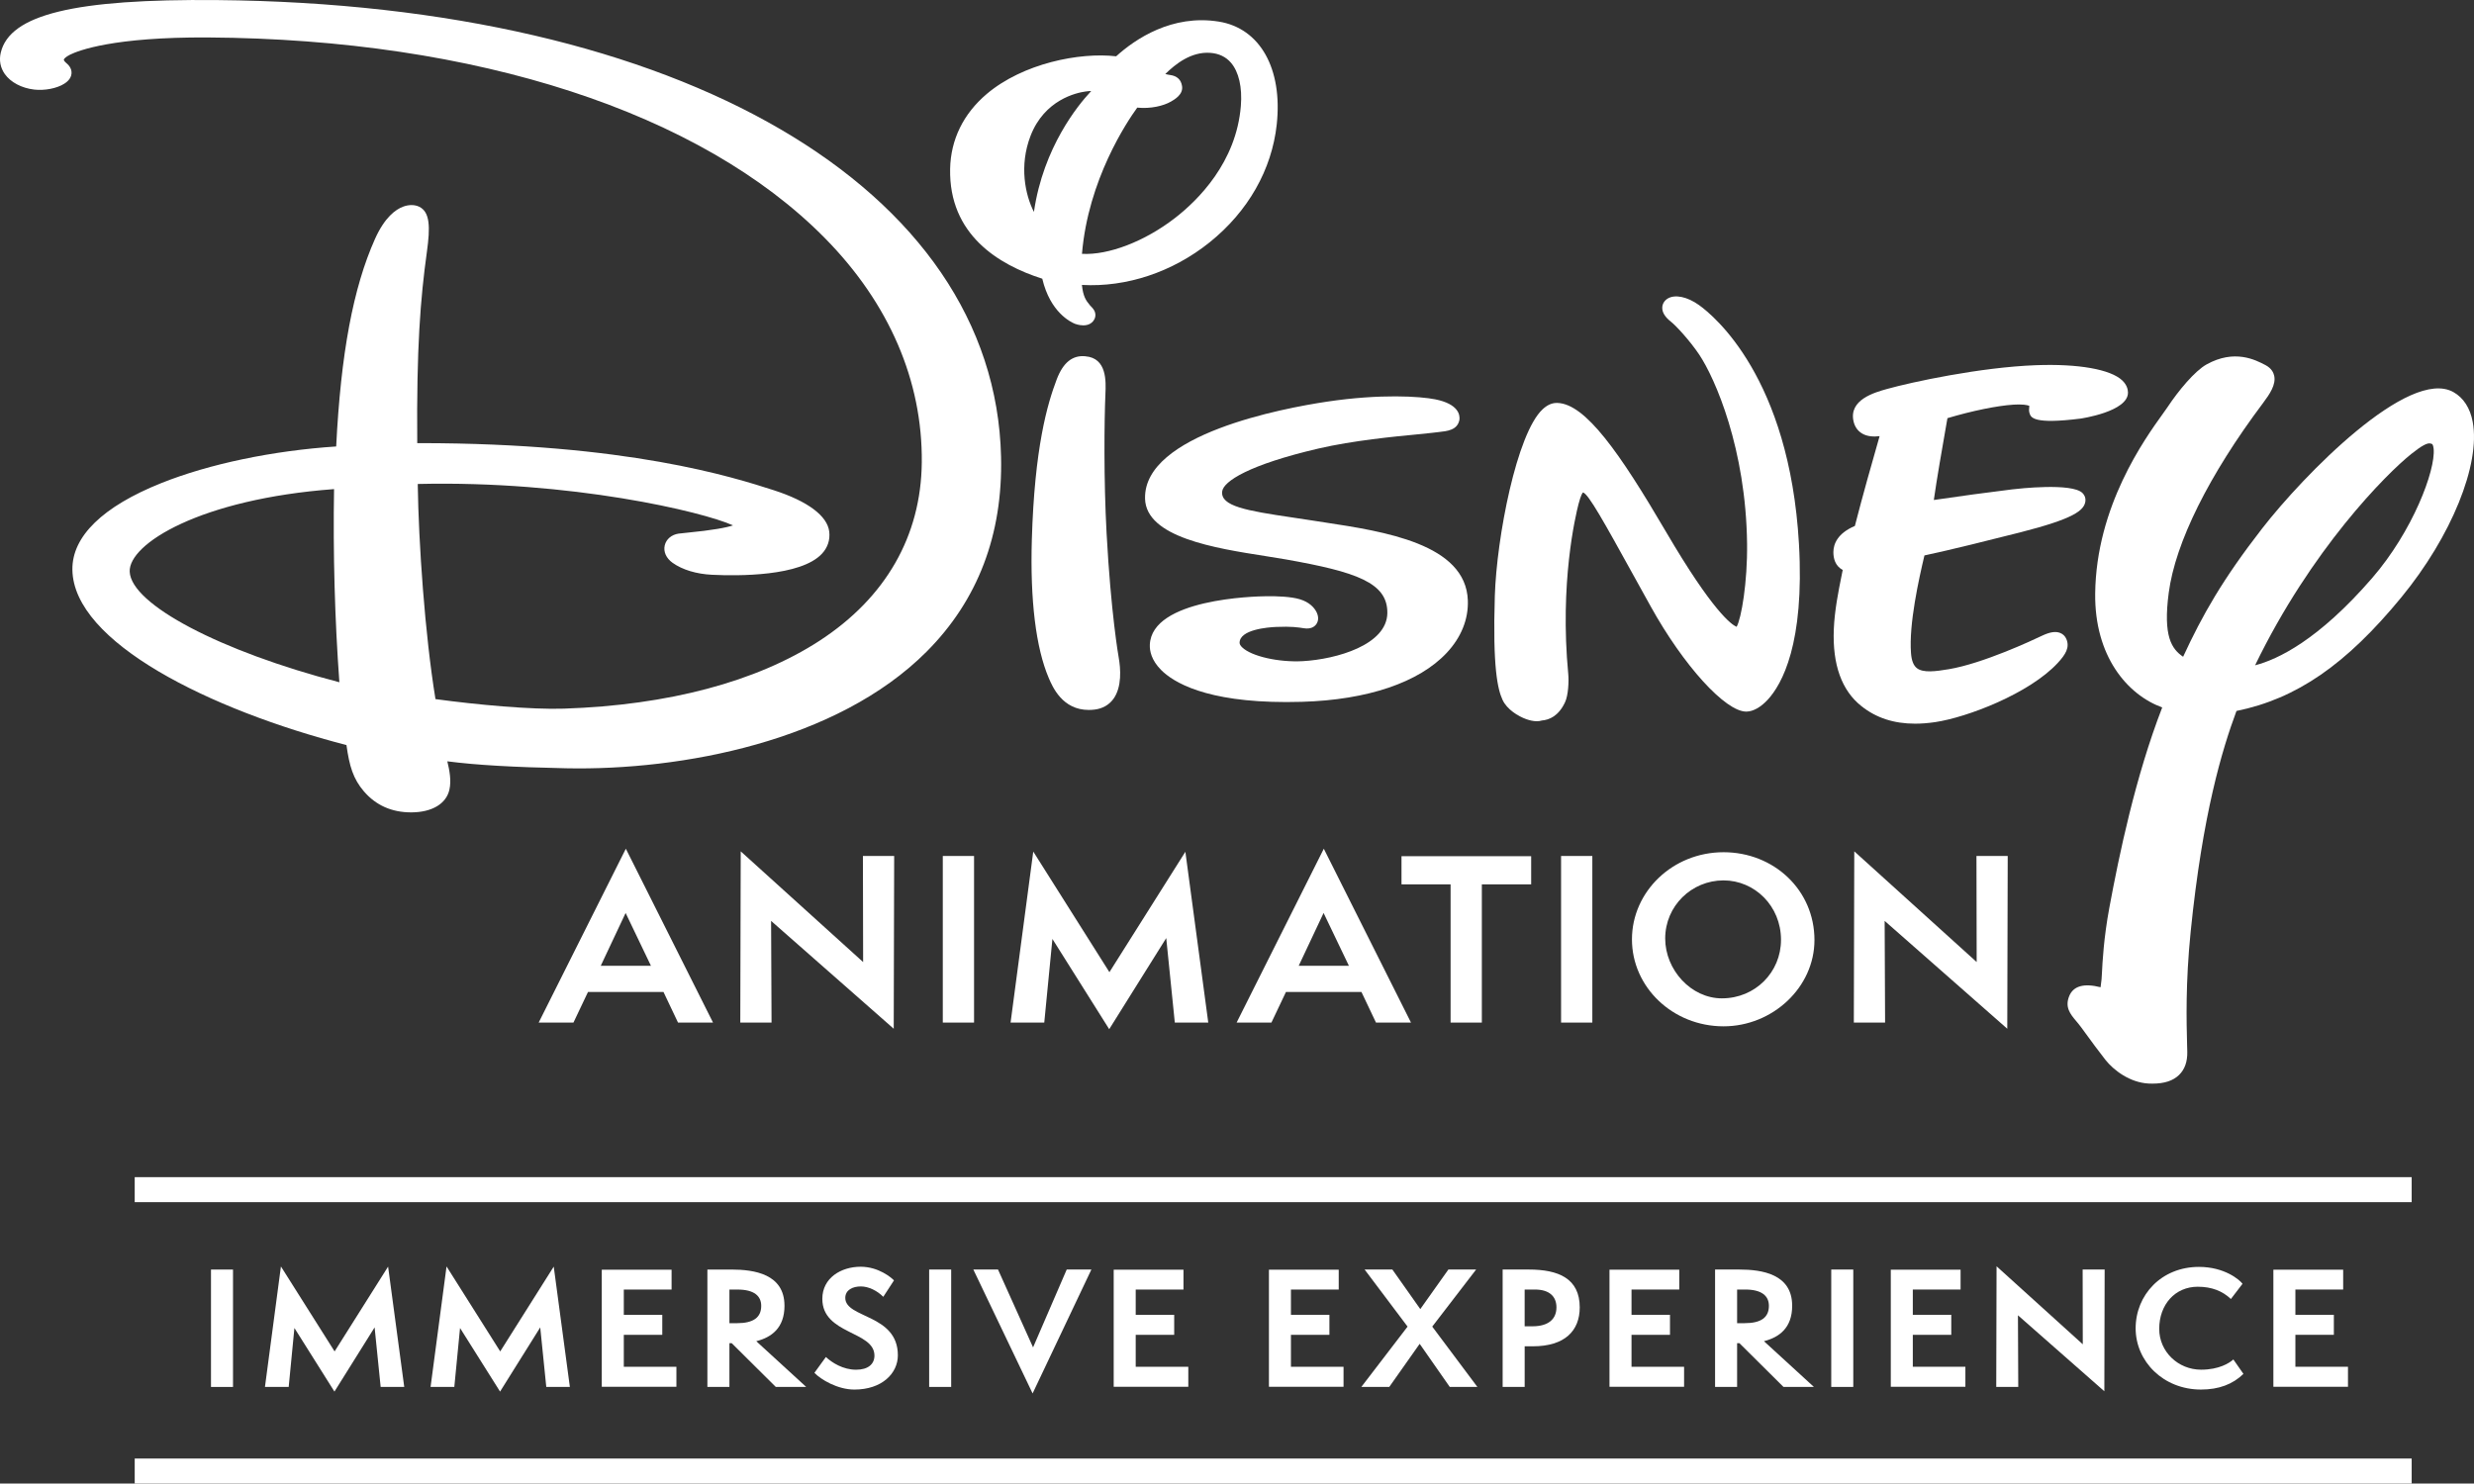
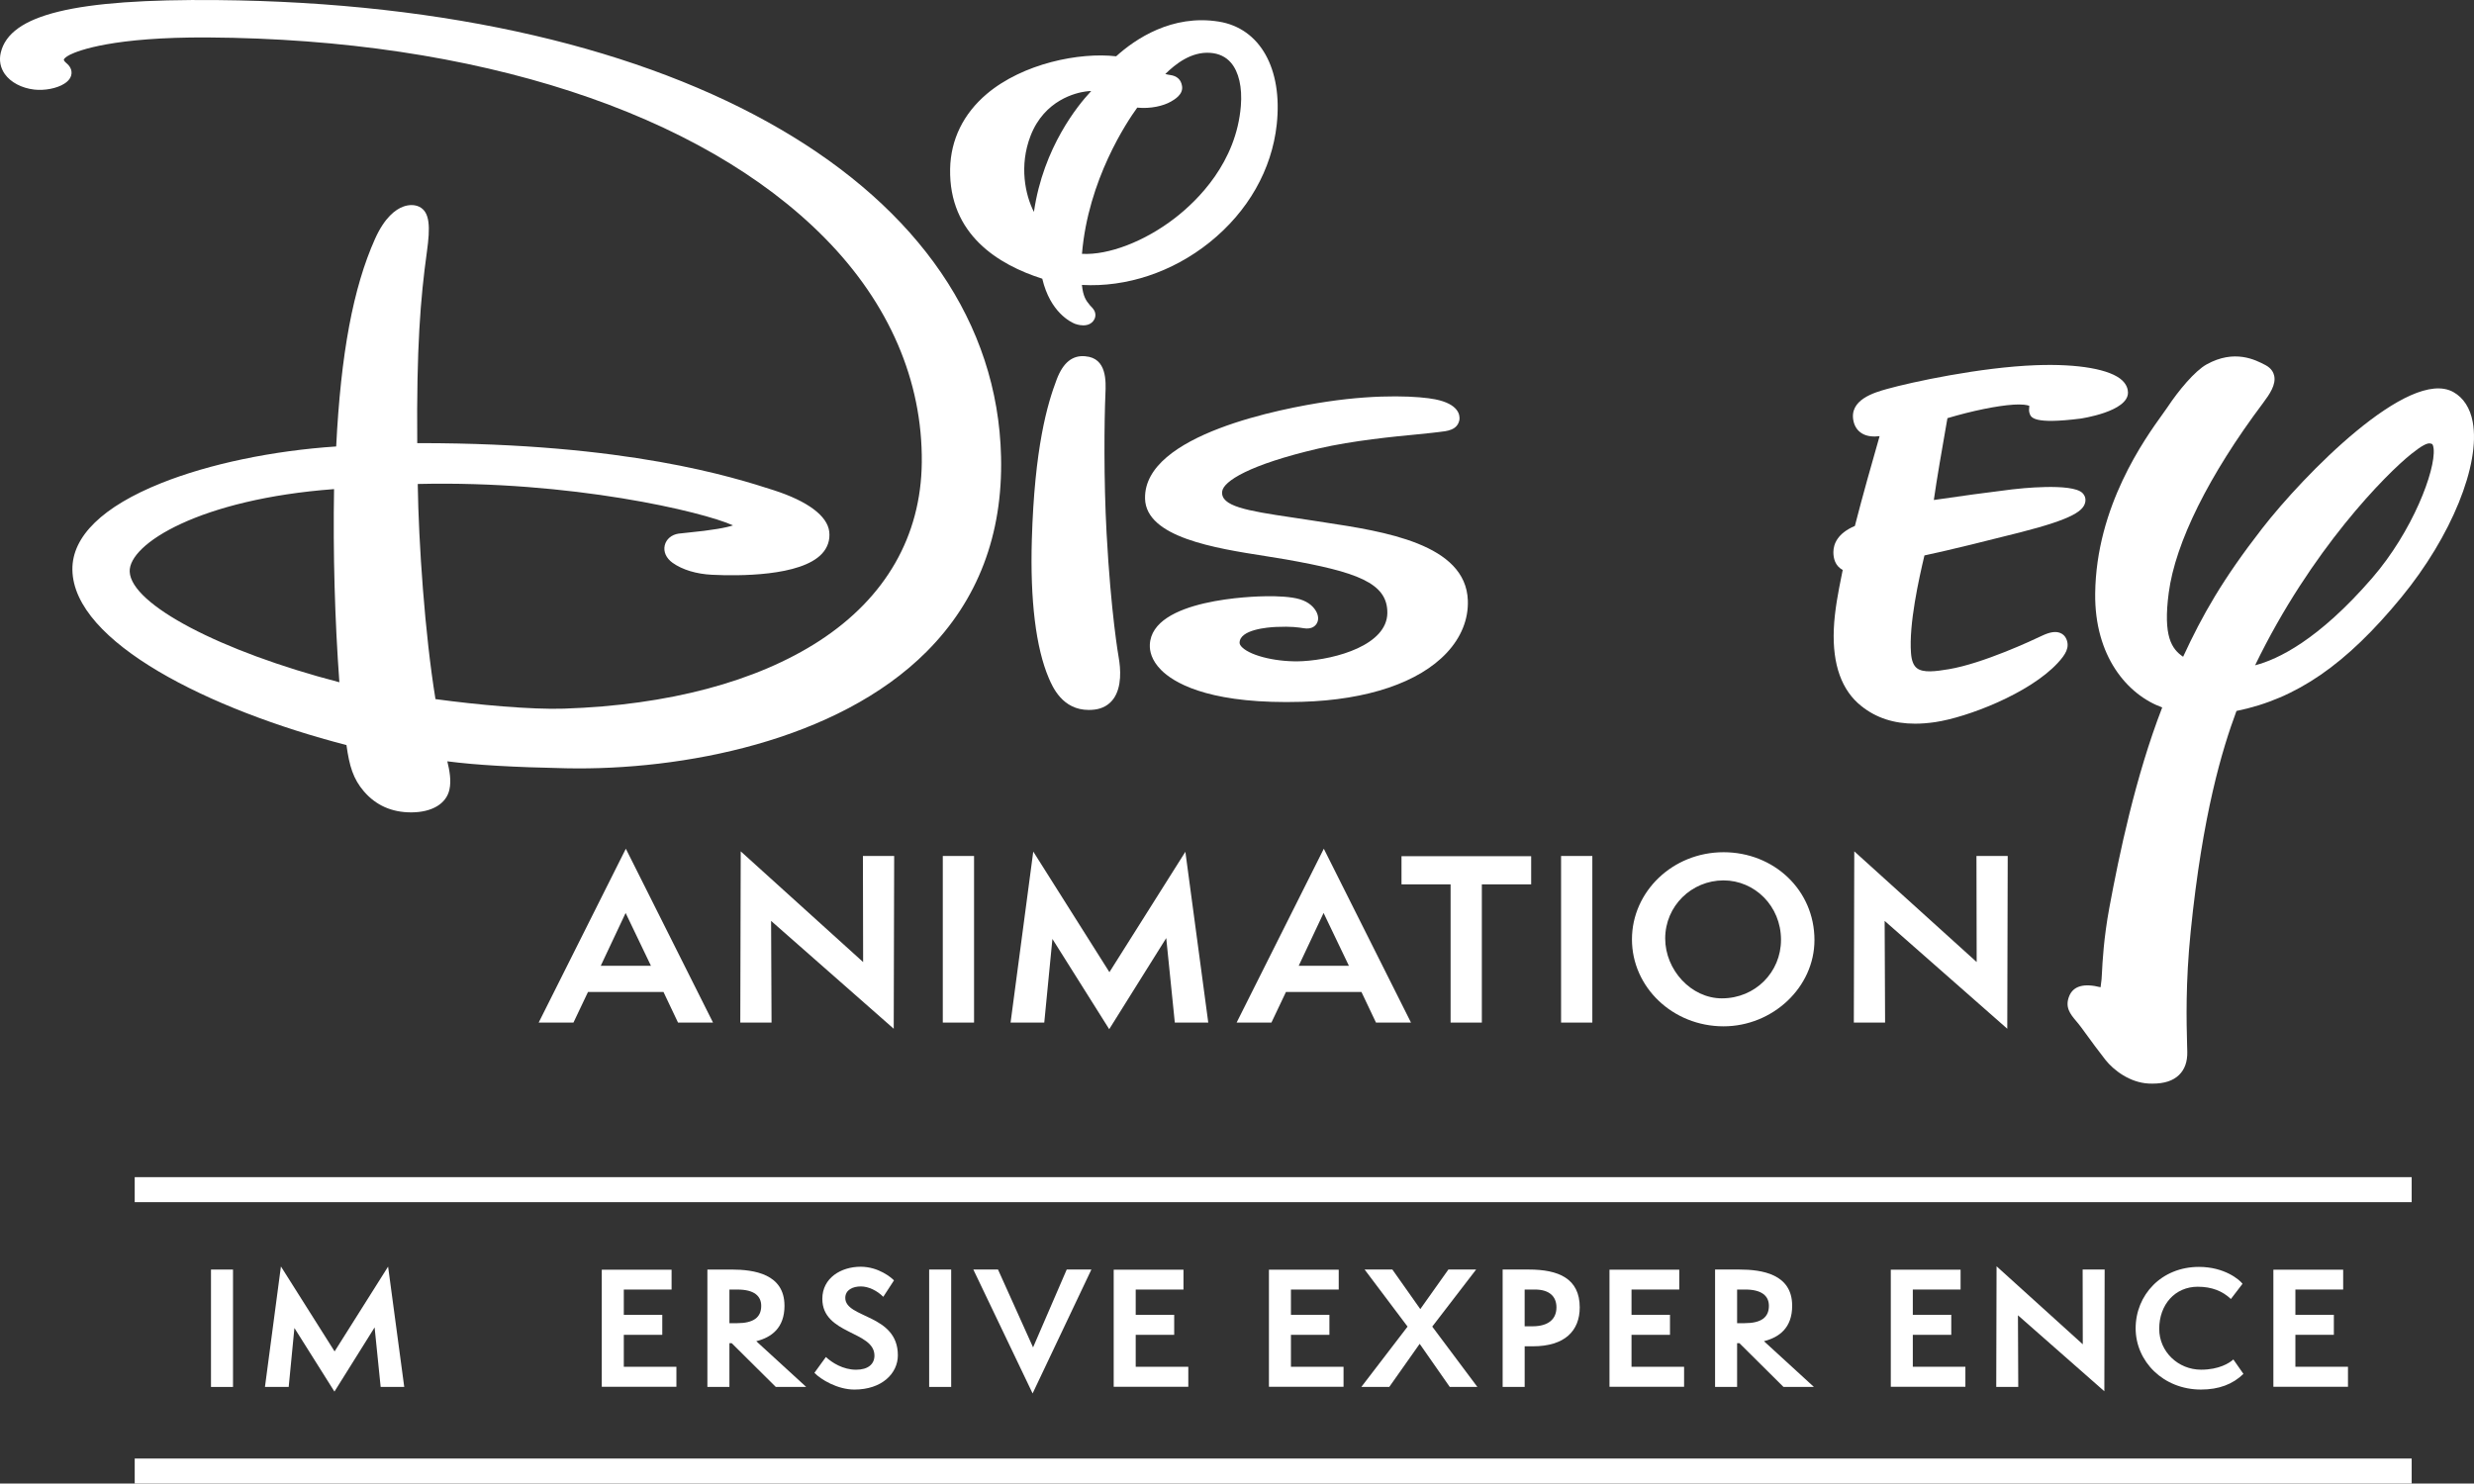
<svg xmlns="http://www.w3.org/2000/svg" id="_レイヤー_2" data-name="レイヤー 2" viewBox="0 0 128.374 77.001">
  <rect x="0" y="0" width="128.374" height="77.001" fill="#333333" stroke="none" />
  <defs>
    <style>
      .cls-1 {
        fill: #fff;
      }
    </style>
  </defs>
  <g id="hd_ft" data-name="hd/ft">
    <g>
      <path class="cls-1" d="m29.756,53.075l.754-1.588h3.918s.754,1.588.754,1.588h1.816s-4.524-9.024-4.524-9.024l-4.523,9.024h1.805Zm2.707-5.689l1.314,2.742h-2.605s1.291-2.742,1.291-2.742Z" />
      <polygon class="cls-1" points="46.398 44.428 44.776 44.428 44.787 49.934 38.436 44.188 38.413 53.075 40.035 53.075 40.012 47.798 46.375 53.395 46.398 44.428" />
      <rect class="cls-1" x="48.921" y="44.428" width="1.622" height="8.647" />
      <polygon class="cls-1" points="54.186 53.075 54.609 48.734 57.556 53.418 60.515 48.689 60.96 53.075 62.696 53.075 61.508 44.21 57.567 50.459 53.615 44.199 52.438 53.075 54.186 53.075" />
      <path class="cls-1" d="m64.168,53.075h1.805s.754-1.588.754-1.588h3.918s.754,1.588.754,1.588h1.816s-4.524-9.024-4.524-9.024l-4.524,9.024Zm3.221-2.947l1.291-2.742,1.314,2.742h-2.604Z" />
      <polygon class="cls-1" points="76.892 53.075 76.892 45.901 79.451 45.901 79.451 44.439 72.723 44.439 72.723 45.901 75.27 45.901 75.27 53.075 76.892 53.075" />
      <rect class="cls-1" x="81.003" y="44.428" width="1.622" height="8.647" />
      <path class="cls-1" d="m89.433,44.233c-2.639,0-4.752,2.045-4.752,4.524s2.113,4.512,4.752,4.512c2.547,0,4.718-2.022,4.718-4.478,0-2.605-2.113-4.558-4.718-4.558Zm-.08,7.585c-1.611,0-2.947-1.485-2.947-3.107,0-1.691,1.371-3.016,3.027-3.016,1.611,0,2.982,1.325,2.982,3.084,0,1.691-1.348,3.038-3.061,3.038Z" />
      <polygon class="cls-1" points="104.179 44.427 102.557 44.427 102.568 49.933 96.217 44.187 96.194 53.075 97.816 53.075 97.793 47.797 104.156 53.395 104.179 44.427" />
      <rect class="cls-1" x="6.99" y="75.703" width="118.15" height="1.298" />
      <rect class="cls-1" x="6.99" y="61.098" width="118.15" height="1.298" />
      <rect class="cls-1" x="10.948" y="65.894" width="1.143" height="6.093" />
      <polygon class="cls-1" points="17.354 72.228 19.438 68.896 19.752 71.987 20.976 71.987 20.138 65.741 17.362 70.143 14.577 65.733 13.748 71.987 14.98 71.987 15.277 68.928 17.354 72.228" />
-       <polygon class="cls-1" points="25.948 72.228 28.032 68.896 28.346 71.986 29.57 71.986 28.733 65.741 25.956 70.143 23.171 65.733 22.342 71.987 23.574 71.987 23.871 68.928 25.948 72.228" />
      <polygon class="cls-1" points="34.848 66.932 34.848 65.902 31.226 65.902 31.226 71.978 35.098 71.978 35.098 70.94 32.369 70.94 32.369 69.282 34.365 69.282 34.365 68.244 32.369 68.244 32.369 66.932 34.848 66.932" />
      <path class="cls-1" d="m40.706,67.769c0-1.642-1.569-1.875-2.744-1.875h-1.256s0,6.093,0,6.093h1.143s0-2.27,0-2.27h.121s2.286,2.27,2.286,2.27h1.578s-2.592-2.374-2.592-2.374c.797-.201,1.465-.692,1.465-1.843Zm-2.471.91h-.386s0-1.747,0-1.747h.419c.869,0,1.231.338,1.231.845,0,.604-.403.901-1.264.901Z" />
      <path class="cls-1" d="m44.423,71.093c-.684,0-1.256-.37-1.569-.66l-.595.821c.33.346,1.199.869,2.076.869,1.425,0,2.254-.837,2.254-1.779,0-2.149-2.728-1.908-2.728-2.978,0-.419.394-.596.805-.596s.853.225,1.167.539l.555-.853c-.121-.129-.789-.708-1.73-.708-1.014,0-1.988.58-1.988,1.666,0,1.859,2.704,1.658,2.704,2.946,0,.443-.33.733-.95.733Z" />
      <rect class="cls-1" x="48.213" y="65.893" width="1.143" height="6.093" />
      <polygon class="cls-1" points="55.351 65.893 53.605 69.934 51.786 65.893 50.506 65.893 53.581 72.324 56.631 65.893 55.351 65.893" />
      <polygon class="cls-1" points="61.41 66.932 61.41 65.901 57.789 65.901 57.789 71.978 61.66 71.978 61.66 70.94 58.931 70.94 58.931 69.282 60.928 69.282 60.928 68.244 58.931 68.244 58.931 66.932 61.41 66.932" />
      <polygon class="cls-1" points="69.465 66.932 69.465 65.901 65.844 65.901 65.844 71.978 69.715 71.978 69.715 70.94 66.986 70.94 66.986 69.282 68.982 69.282 68.982 68.243 66.986 68.243 66.986 66.932 69.465 66.932" />
      <polygon class="cls-1" points="72.088 71.986 73.666 69.749 75.227 71.986 76.66 71.986 74.318 68.855 76.595 65.893 75.155 65.893 73.698 67.946 72.249 65.893 70.809 65.893 73.038 68.855 70.639 71.986 72.088 71.986" />
      <path class="cls-1" d="m79.54,69.877c1.658,0,2.431-.805,2.431-2.02,0-1.505-1.111-1.964-2.64-1.964h-1.36s0,6.093,0,6.093h1.143s0-2.109,0-2.109h.427Zm-.427-2.946h.531c.765,0,1.119.37,1.119.926,0,.604-.41.982-1.247.982h-.403s0-1.908,0-1.908Z" />
      <polygon class="cls-1" points="87.136 66.931 87.136 65.901 83.515 65.901 83.515 71.978 87.386 71.978 87.386 70.94 84.658 70.94 84.658 69.282 86.654 69.282 86.654 68.243 84.658 68.243 84.658 66.931 87.136 66.931" />
      <path class="cls-1" d="m92.994,67.768c0-1.642-1.569-1.875-2.744-1.875h-1.256s0,6.093,0,6.093h1.143s0-2.27,0-2.27h.121s2.286,2.27,2.286,2.27h1.578s-2.592-2.374-2.592-2.374c.797-.201,1.465-.692,1.465-1.843Zm-2.471.91h-.386s0-1.747,0-1.747h.419c.869,0,1.231.338,1.231.845,0,.604-.403.901-1.264.901Z" />
-       <rect class="cls-1" x="95.022" y="65.893" width="1.143" height="6.093" />
      <polygon class="cls-1" points="101.733 66.931 101.733 65.901 98.112 65.901 98.112 71.978 101.983 71.978 101.983 70.939 99.254 70.939 99.254 69.282 101.25 69.282 101.25 68.243 99.254 68.243 99.254 66.931 101.733 66.931" />
      <polygon class="cls-1" points="103.584 71.986 104.726 71.986 104.71 68.268 109.193 72.211 109.209 65.893 108.067 65.893 108.074 69.773 103.6 65.724 103.584 71.986" />
      <path class="cls-1" d="m114.045,66.786c.724,0,1.28.225,1.714.636l.604-.789c-.145-.201-.926-.877-2.262-.877-1.948,0-3.284,1.457-3.284,3.187,0,1.723,1.441,3.179,3.388,3.179.934,0,1.65-.274,2.205-.813l-.523-.749c-.201.185-.741.531-1.674.531-1.191,0-2.173-.934-2.173-2.117,0-1.264.821-2.189,2.004-2.189Z" />
      <polygon class="cls-1" points="121.585 66.931 121.585 65.901 117.964 65.901 117.964 71.978 121.835 71.978 121.835 70.939 119.106 70.939 119.106 69.281 121.102 69.281 121.102 68.243 119.106 68.243 119.106 66.931 121.585 66.931" />
      <path class="cls-1" d="m18.882,41.073c.621.725,1.446,1.092,2.452,1.092h.024c1.064-.008,1.797-.448,1.961-1.176.108-.476.005-1.01-.108-1.474,1.497.194,3.394.304,6.17.361,5.997.123,14.063-1.403,18.701-6.054,2.657-2.664,3.956-6.067,3.862-10.114C51.62,9.748,35.275.222,11.271.004,3.867-.064.508.752.04,2.732c-.094.397-.023.779.206,1.106.304.433.877.737,1.534.812.535.061,1.171-.062,1.548-.301.089-.057.361-.23.384-.537.021-.289-.191-.472-.295-.562-.074-.063-.108-.13-.105-.154.004-.029.069-.132.325-.259.439-.217,2.253-.921,7.152-.893,13.92.087,25.593,3.888,32.027,10.428,3.324,3.378,5.058,7.401,5.015,11.633-.039,3.819-1.873,7.018-5.305,9.252-3.265,2.125-7.849,3.344-13.258,3.524-1.696.057-4.517-.201-6.671-.495-.551-3.365-.877-8.113-.92-11.166,7.951-.189,14.816,1.444,16.358,2.149-.336.114-1.032.25-2.424.385-.186.018-.327.032-.4.043-.366.055-.64.287-.717.606-.079.33.073.67.407.909.507.361,1.236.582,2.052.621,1.345.065,4.591.089,5.694-1.089.3-.32.432-.717.383-1.147-.094-.819-1.116-1.584-2.879-2.153-2.093-.673-7.599-2.444-18.369-2.444-.043,0-.088,0-.131,0-.04-4.951.163-7.485.501-9.932.177-1.278.167-2.071-.408-2.342-.232-.109-.531-.109-.823-.001-.389.144-.958.551-1.461,1.673-1.133,2.531-1.775,5.961-2.015,10.775-3.295.218-6.583.905-9.073,1.9-3.041,1.216-4.636,2.769-4.615,4.493.047,3.775,7.134,7.275,14.221,9.105.151,1.088.347,1.752.904,2.402Zm-1.272-5.662c-6.166-1.603-10.806-4.037-10.88-5.738-.062-1.449,3.674-3.772,10.604-4.287-.058,3.281.039,6.803.276,10.025Z" />
      <path class="cls-1" d="m56.321,18.492c-.668-.067-1.156.324-1.488,1.197-.487,1.28-1.151,3.535-1.292,8.326-.093,3.131.21,5.611.876,7.171.2.468.71,1.662,2.078,1.662.095,0,.195-.006.299-.018.407-.048.743-.236.971-.543.466-.628.379-1.612.286-2.143-.016-.092-.405-2.302-.631-6.461-.153-2.807-.12-5.867-.061-7.238.029-.651.081-1.861-1.037-1.952Z" />
      <path class="cls-1" d="m59.415,25.876c.046,2.015,3.632,2.577,6.25,2.987.382.06.739.116,1.054.172,3.66.65,5.289,1.206,5.269,2.786-.022,1.649-2.633,2.395-4.382,2.495-1.252.07-2.665-.249-3.15-.715-.091-.087-.136-.169-.135-.242.011-.683,1.456-.8,1.899-.819.783-.035,1.153.023,1.434.068.368.058.556-.082.647-.21.127-.178.127-.415,0-.653-.112-.207-.35-.487-.849-.64-.464-.142-1.203-.165-1.739-.159-.609.007-5.957.133-6.049,2.519-.013.314.078.796.58,1.304.634.64,2.306,1.67,6.5,1.67.263,0,.536-.004.819-.012,3.4-.101,6.065-1.003,7.505-2.541.753-.804,1.132-1.746,1.097-2.725-.105-2.931-4.342-3.576-7.436-4.047-.218-.033-.43-.065-.635-.098-.37-.058-.728-.111-1.07-.162-2.361-.349-3.692-.584-3.607-1.343.059-.529,1.402-1.393,4.996-2.23,1.789-.416,3.964-.624,5.132-.736.34-.033.599-.058.744-.077.124-.017.239-.029.343-.04.479-.051.974-.105,1.09-.607l.008-.044c.027-.235-.042-.809-1.261-1.051-.769-.152-2.82-.297-5.63.124-2.23.335-9.501,1.686-9.423,5.026Z" />
-       <path class="cls-1" d="m79.199,37.327c.155.056.351.107.545.107.091,0,.181-.011.267-.039.373-.029.859-.225,1.195-.94.176-.37.205-1.099.169-1.474-.447-4.716.368-8.18.535-8.826.127-.482.209-.582.232-.595.283.077,1.104,1.562,2.594,4.258.276.499.581,1.051.919,1.66,1.702,3.068,3.872,5.456,4.955,5.456.006,0,.012,0,.017,0,.349-.008.74-.228,1.101-.62.733-.794,1.917-2.902,1.618-8.093-.496-8.612-4.407-11.83-5.186-12.387-.607-.434-1.243-.567-1.622-.34-.17.103-.273.268-.284.454-.015.252.136.504.448.748.272.213.996,1.002,1.467,1.707.833,1.245,2.426,4.898,2.485,9.81.025,2.005-.297,3.89-.543,4.321-.257-.108-1.234-.78-3.673-4.948-2.392-4.083-4.167-6.624-5.622-6.672-.278-.011-.53.103-.775.333-1.345,1.261-2.381,6.66-2.476,9.678-.118,3.75.151,4.854.399,5.397.229.499.809.854,1.236,1.007Z" />
      <path class="cls-1" d="m95.617,29.584c-.021.108-.045.225-.07.349-.149.739-.353,1.75-.392,2.73-.074,1.837.41,3.181,1.437,3.991.764.607,1.68.907,2.783.907.329,0,.674-.027,1.036-.08,1.663-.246,4.885-1.48,6.36-3.067.417-.449.637-.816.449-1.252-.062-.146-.177-.257-.327-.314-.236-.09-.533-.043-.936.149-.497.238-3.065,1.439-4.832,1.736-.689.116-1.335.199-1.659-.054-.176-.138-.276-.391-.305-.775-.117-1.511.412-3.869.697-5.075,1.396-.298,3.371-.792,4.965-1.196,2.77-.707,3.34-1.134,3.389-1.636.014-.153-.041-.298-.156-.41-.553-.539-3.33-.224-3.645-.187-1.117.135-2.953.384-4.066.551.156-1.102.431-2.671.622-3.762l.085-.485c1.261-.377,2.588-.65,3.436-.702.102-.006.191-.009.27-.009.431,0,.545.079.542.072.002.012-.003.049-.005.074-.01.08-.024.201.024.332.071.196.204.561,2.626.257.025-.003,2.496-.359,2.474-1.361-.004-.159-.058-.396-.299-.624-.61-.575-2.282-.87-4.477-.788-2.885.107-6.452.877-7.728,1.234-.646.181-1.991.557-1.736,1.679.062.276.212.492.434.627.276.167.61.18.918.143-.397,1.38-.89,3.13-1.283,4.66-.908.387-1.111.943-1.115,1.354-.002.326.089.718.484.931Z" />
      <path class="cls-1" d="m112.196,36.718c-1.394,3.601-2.231,7.635-2.744,10.395-.292,1.573-.356,2.824-.386,3.425-.007.134-.011.228-.017.277l-.01.088c-.013.115-.027.239-.042.338-.861-.219-1.407-.068-1.624.451-.243.588.059.948.35,1.295.087.104.186.222.291.365l.177.243c.371.509.691.947,1.055,1.411.426.541,1.273,1.188,2.255,1.234.064.003.126.004.187.004.619,0,1.074-.149,1.385-.454.292-.286.434-.689.423-1.198l-.009-.338c-.032-1.207-.086-3.227.185-5.898.62-6.12,1.636-9.458,2.377-11.455,3.121-.635,5.692-2.411,8.556-5.899,2.592-3.154,4.115-6.899,3.702-9.106-.134-.718-.48-1.252-.999-1.544-2.309-1.302-7.788,4.32-9.932,7.084-2.053,2.645-3.095,4.488-4.096,6.652-.597-.406-1.046-1.061-.746-3.322.344-2.604,2.082-6.103,4.896-9.851.348-.464.678-.956.575-1.416-.036-.16-.141-.385-.452-.549-.521-.273-1.606-.84-3.056-.035-.61.339-1.458,1.358-2.027,2.218-.053.079-.132.189-.231.327-.95,1.319-3.474,4.821-3.522,9.35-.036,3.245,1.66,5.249,3.48,5.909Zm4.818-2.186c2.905-6.007,6.81-9.94,8.114-10.977.552-.441.795-.543.935-.543.063,0,.105.021.146.04,0,0,.052.049.071.246.106,1.109-1.086,4.276-3.198,6.713-2.783,3.212-4.89,4.217-6.068,4.52Z" />
      <path class="cls-1" d="m54.083,14.466c.413,1.75,1.481,2.255,1.701,2.342.013.005.208.079.429.079.146,0,.304-.032.429-.137.155-.13.193-.276.197-.375.011-.228-.136-.378-.224-.468-.019-.019-.039-.039-.06-.064-.21-.25-.354-.464-.415-1.054,2.311.129,4.7-.664,6.628-2.212,1.991-1.598,3.227-3.77,3.481-6.116.314-2.901-.867-4.997-3.009-5.34-2.427-.389-4.331.904-5.324,1.801-1.911-.22-4.84.372-6.709,1.95-1.217,1.028-1.876,2.374-1.906,3.893-.067,3.408,2.505,4.977,4.783,5.701Zm2.255-9.718c.116-.016.202-.024.263-.024.005,0,.012,0,.02,0-.021.028-.05.059-.067.077-.574.616-2.419,2.827-2.904,6.198-.45-.87-.777-2.394-.175-3.95.725-1.872,2.374-2.236,2.863-2.302Zm4.412.53c.196-.112.655-.374.586-.808-.05-.335-.259-.53-.622-.578-.092-.012-.174-.031-.247-.052.52-.51,1.34-1.169,2.333-1.097.448.033.809.205,1.072.511.41.478.593,1.276.515,2.245-.236,2.935-2.234,4.898-3.405,5.807-1.578,1.225-3.466,1.947-4.839,1.869.322-3.851,2.333-6.852,2.868-7.589.703.071,1.365-.094,1.738-.308Z" />
    </g>
  </g>
</svg>